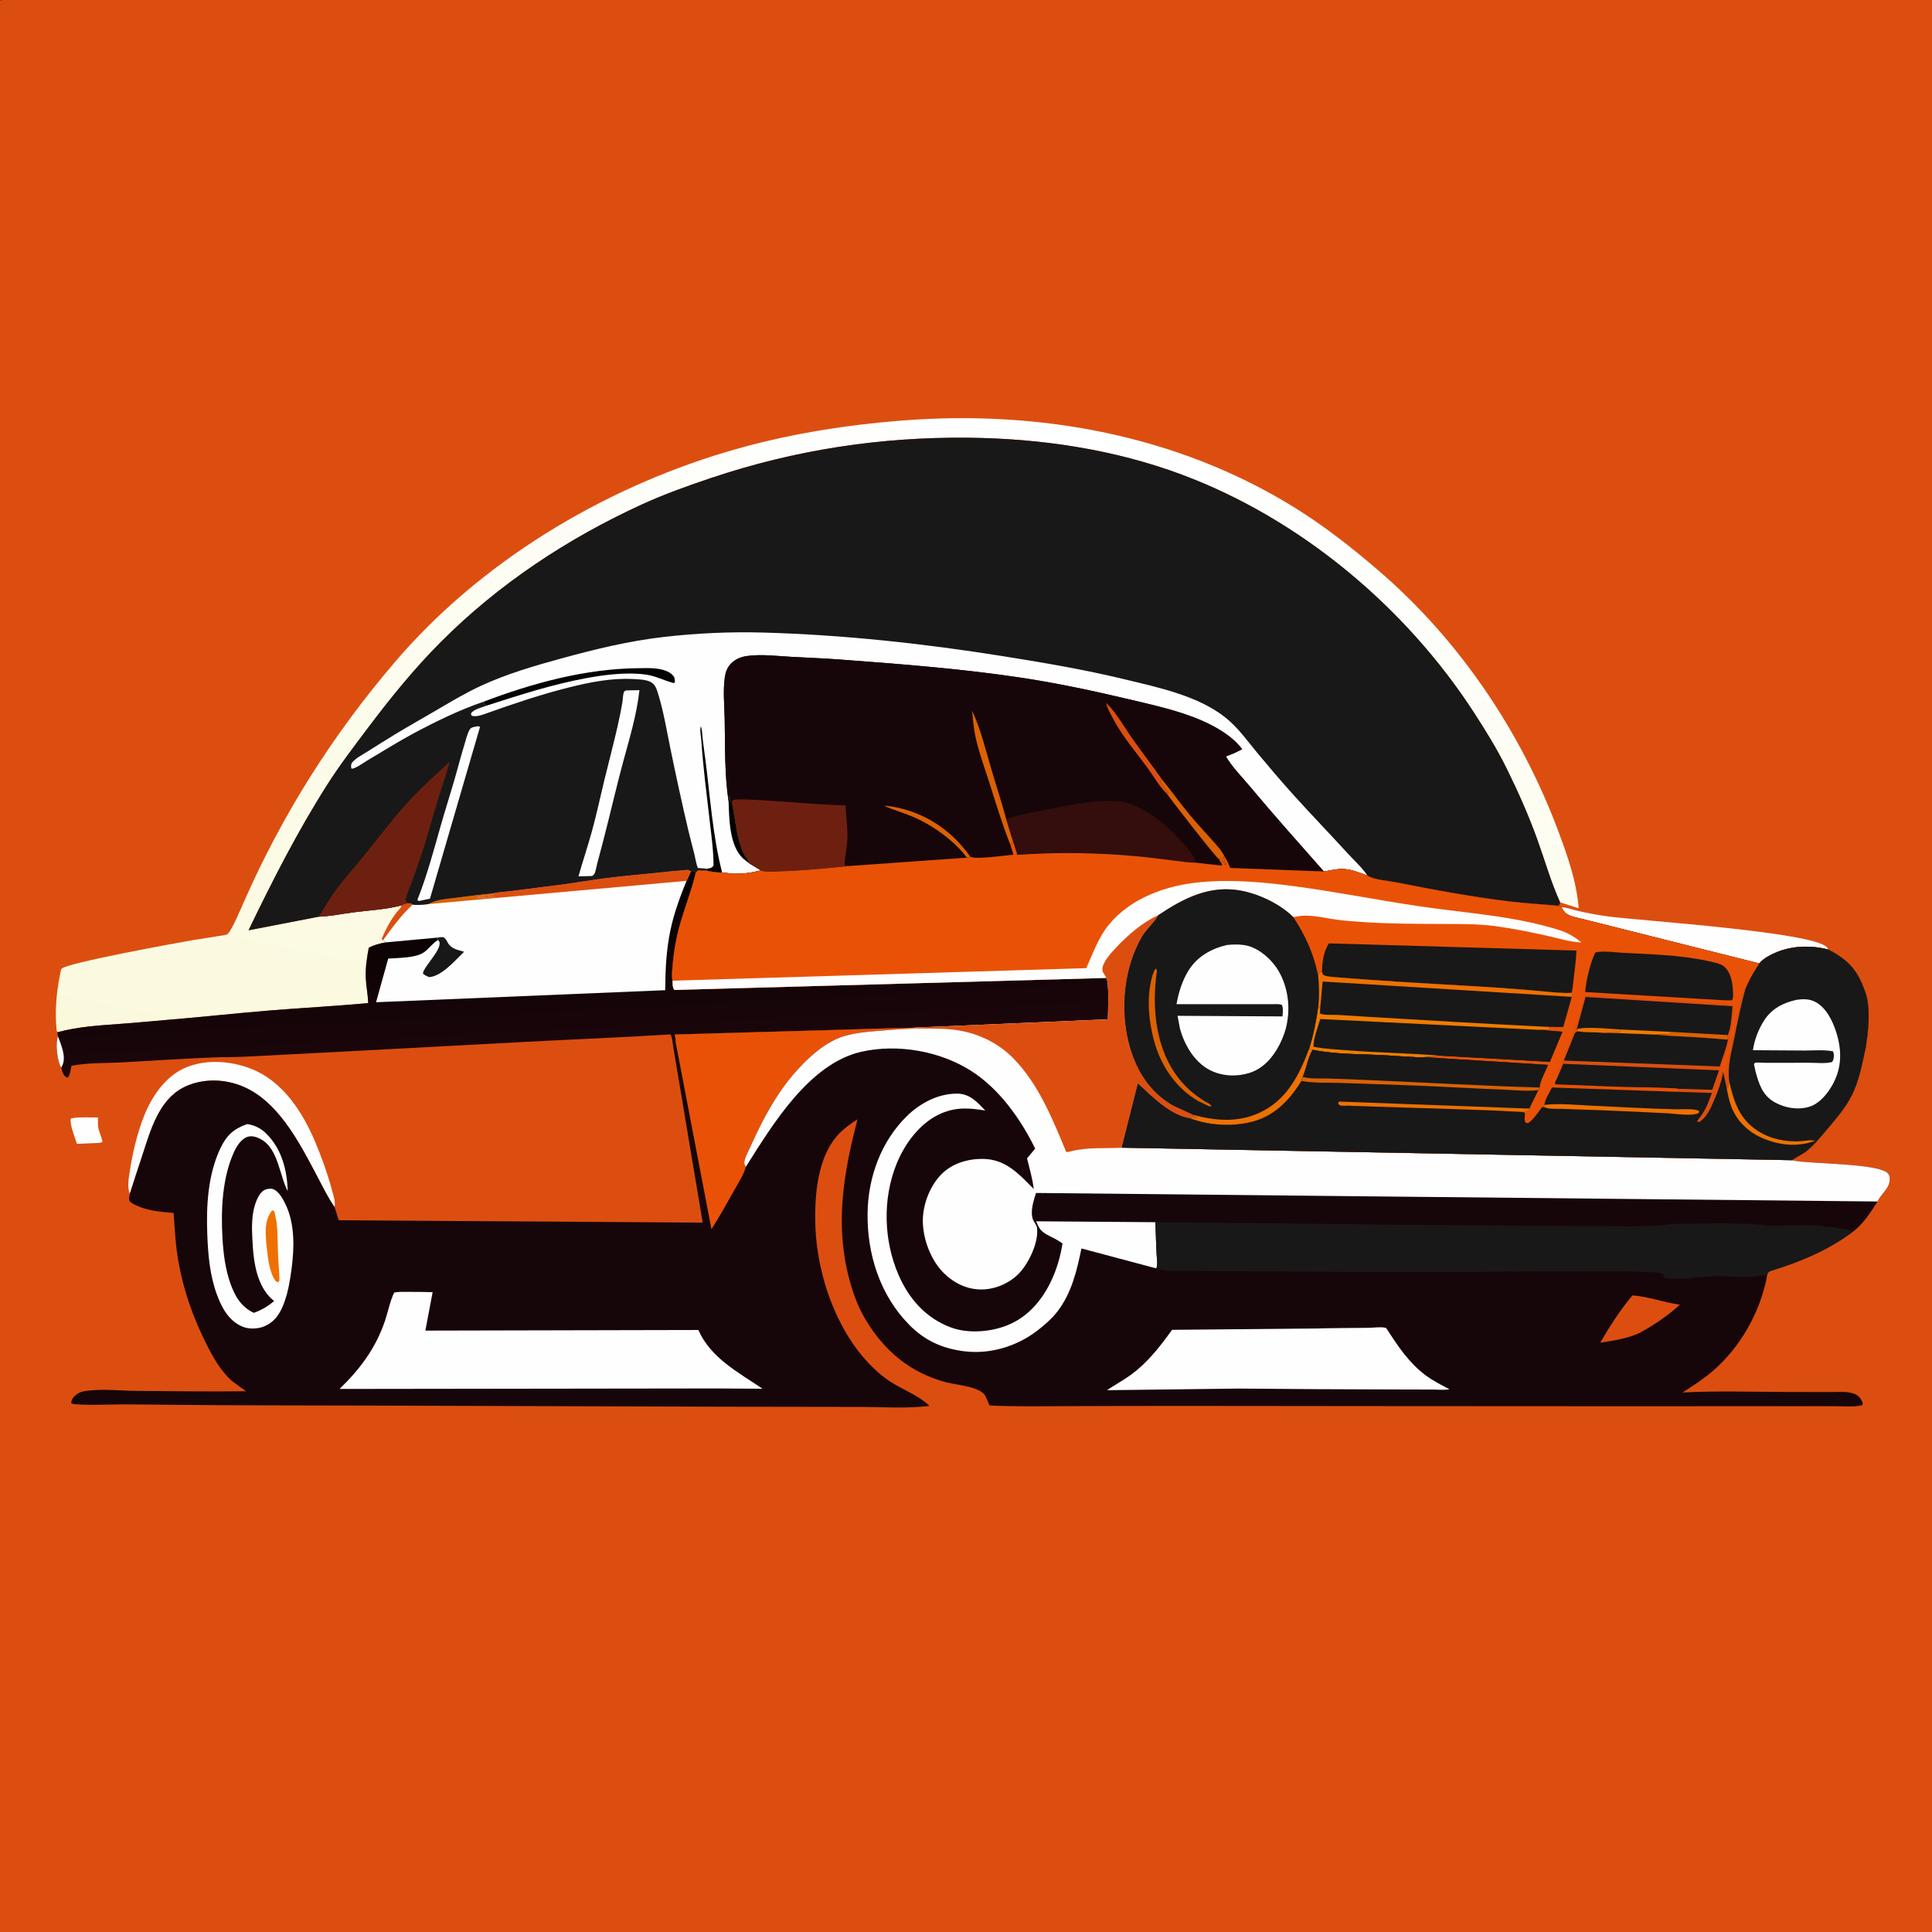
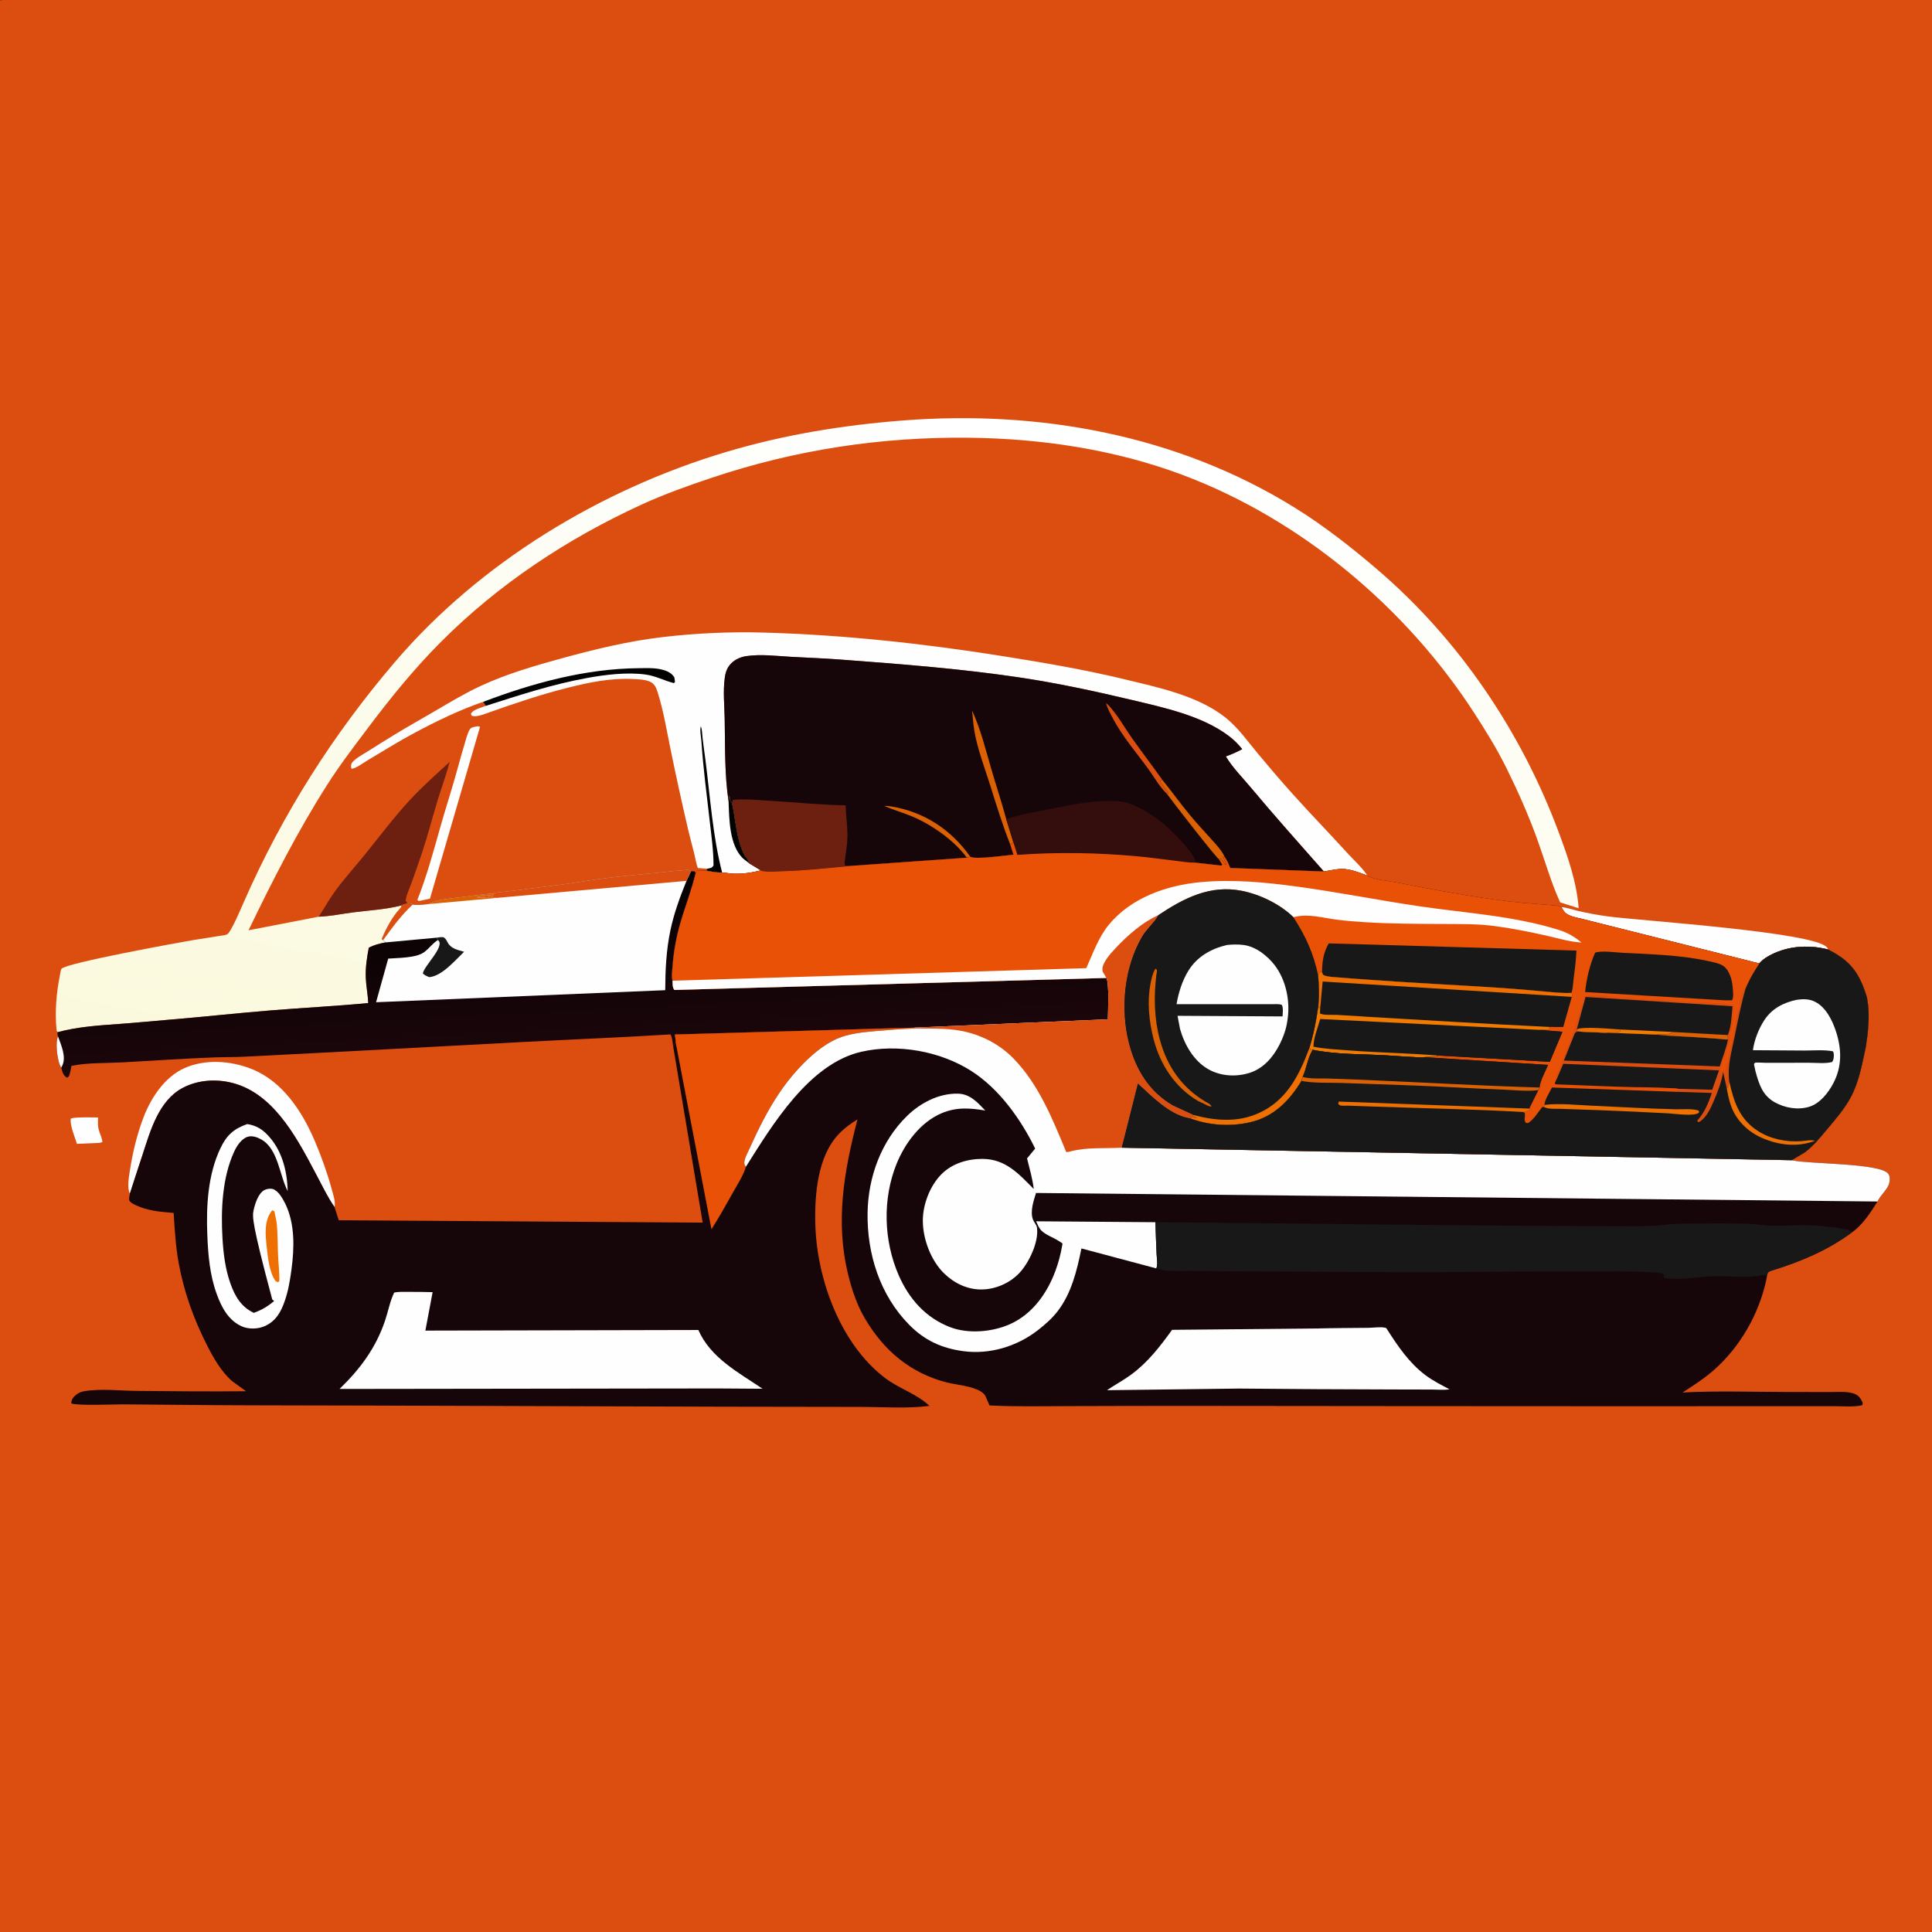
<svg xmlns="http://www.w3.org/2000/svg" width="512" height="512">
  <rect width="100%" height="100%" fill="#333333" stroke="none" />
  <path fill="#DC4E10" transform="scale(0.667 0.667)" d="M0 0.188C1.702 -0.186 3.617 -0.01 5.355 -0.009C8.45 -0.008 11.544 -0.008 14.639 -0.009C26.605 -0.01 38.572 -0.01 50.538 -0.01C98.291 -0.01 146.045 -0.01 193.799 -0.01C385.199 -0.013 576.6 -0.008 768 0L768 767.812C766.298 768.186 764.383 768.01 762.645 768.009C759.55 768.008 756.456 768.008 753.361 768.009C741.395 768.01 729.428 768.01 717.462 768.01C669.708 768.01 621.955 768.01 574.201 768.01C382.801 768.013 191.4 768.008 -0 768L0 0.188Z" />
  <path fill="#FEFEFE" transform="scale(0.667 0.667)" d="M29.101 444.188C32.28 443.791 35.723 444.015 38.936 443.986C38.92 445.504 38.809 447.19 39.172 448.67C39.589 450.366 40.553 452.025 40.688 453.764L39.562 454.08L30.574 454.463C29.804 451.982 27.655 446.947 28.143 444.41L29.101 444.188Z" />
  <path fill="#FEFEFE" transform="scale(0.667 0.667)" d="M620.327 360.438C622.598 360.58 624.767 361.411 626.974 361.925C630.969 362.856 635.122 363.62 639.188 364.15C652.166 365.842 720.438 370.3 725.817 376.341C726.202 376.774 726.181 376.803 726.38 377.256C718.325 375.184 709.462 375.832 702.213 380.144C701.021 380.853 699.891 381.712 699.02 382.793L635.596 366.858C633.306 366.337 631.054 365.67 628.769 365.129C626.79 364.66 623.954 364.173 622.286 362.983C621.461 362.394 620.862 361.283 620.327 360.438Z" />
  <path fill="#FEFEFE" transform="scale(0.667 0.667)" d="M51.581 474.292C50.459 471.79 51.176 467.943 51.578 465.287C52.682 458.008 54.464 450.552 57.128 443.673C60.108 435.981 65.538 427.842 73.296 424.38C81.555 420.695 91.655 421.435 99.909 424.7C112.31 429.606 120.1 441.648 125.142 453.496C127.813 459.773 130.077 466.149 131.865 472.732C132.428 474.806 133.364 477.445 132.921 479.582C130.319 475.908 128.269 471.609 126.158 467.629C118.85 453.854 109.917 435.788 93.918 430.723C86.987 428.528 79.023 428.806 72.545 432.26C63.039 437.33 59.747 449.265 56.651 458.756C54.96 463.936 53.22 469.094 51.581 474.292Z" />
  <defs>
    <linearGradient id="gradient_0" gradientUnits="userSpaceOnUse" x1="23.062" y1="408.938" x2="80.847" y2="104.458">
      <stop offset="0" stop-color="#FBF9DC" />
      <stop offset="1" stop-color="#FEFFFF" />
    </linearGradient>
  </defs>
  <path fill="url(#gradient_0)" transform="scale(0.667 0.667)" d="M22.814 410.119C22.511 409.439 22.522 409.628 22.46 409.002C21.792 402.211 22.378 394.582 23.726 387.917C23.828 387.415 24.144 385.247 24.421 384.923C26.457 382.543 70.921 374.515 76.774 373.509C80.146 372.928 83.546 372.498 86.913 371.893C87.778 371.737 89.463 371.623 90.22 371.25C91.773 370.484 95.968 360.451 96.947 358.229C112.303 323.353 132.198 291.956 156.929 263.003C190.703 223.462 238.726 194.478 288.349 179.63C311.327 172.755 334.762 168.934 358.629 167.073C412.848 162.845 467.859 172.806 514.446 201.723C526.177 209.004 536.983 217.497 547.454 226.471C579.777 254.175 604.443 290.771 619.279 330.614C622.907 340.358 626.436 350.434 627.236 360.854L619.868 358.53C616.248 350.56 613.819 341.95 610.861 333.715C607.406 324.092 603.157 314.517 598.633 305.35C594.841 297.666 590.267 290.266 585.608 283.082C558.407 241.14 516.554 206.126 469.547 188.573C442.676 178.539 413.518 174.224 384.925 173.918C349.87 173.542 315.839 178.727 282.574 189.897C273.265 193.022 263.937 196.341 255.004 200.437C225.471 213.977 198.151 232.016 175.16 255.064C164.632 265.618 155.223 277.206 146.27 289.107C140.692 296.524 135.02 303.922 130.032 311.754C118.252 330.25 108.263 349.886 98.746 369.615L126.614 364.224C131.338 364.045 135.777 363.075 140.433 362.479C146.62 361.688 153.294 361.348 159.316 359.78L159.475 360.432L159.135 360.786C155.932 364.206 153.466 368.803 151.688 373.113L152.252 373.501C152.592 373.88 152.846 374.129 153.267 374.429C150.956 374.823 148.583 375.435 146.515 376.565C145.78 380.553 145.155 384.489 145.332 388.565C145.476 391.904 146.18 395.199 146.308 398.529C133.391 399.754 120.466 400.4 107.542 401.451C94.017 402.551 80.513 404.052 66.99 405.166C60.539 405.698 54.096 406.348 47.639 406.811C39.366 407.404 30.851 407.939 22.814 410.119Z" />
  <defs>
    <linearGradient id="gradient_1" gradientUnits="userSpaceOnUse" x1="274.688" y1="348.188" x2="278.079" y2="413.985">
      <stop offset="0" stop-color="#060100" />
      <stop offset="1" stop-color="#1B060B" />
    </linearGradient>
  </defs>
  <path fill="url(#gradient_1)" transform="scale(0.667 0.667)" d="M195.492 354.987C198.037 354.362 200.869 354.271 203.479 353.933C209.63 353.138 215.783 352.377 221.935 351.595C228.374 350.776 234.767 349.613 241.211 348.806C248.539 347.887 255.907 347.316 263.25 346.52C265.99 346.223 268.709 345.917 271.462 345.755C271.931 345.728 273.131 345.515 273.557 345.642C273.904 345.745 274.189 345.997 274.505 346.175L275.954 346.218L276.396 346.843L276.311 347.212C274.721 353.879 272.144 360.385 270.248 366.982C268.648 372.548 267.635 378.316 267.205 384.087C267.083 385.72 266.734 388.069 267.213 389.648C267.291 390.972 267.112 392.27 267.938 393.334L439.576 388.554C440.785 390.549 440.215 402.054 440.187 404.987L363.375 408.29L268.085 411.024C268.264 412.057 268.501 413.087 268.451 414.14L267.475 415.842C267.233 414.475 267.141 412.084 266.354 410.992C247.21 412.189 228.038 412.937 208.884 413.948C171.568 415.918 134.25 417.976 96.928 419.857C92.994 420.055 89.058 419.977 85.125 420.122C73.017 420.57 60.856 421.443 48.75 422.098C42.199 422.452 34.753 422.175 28.379 423.48C28.138 424.951 27.896 426.292 27.362 427.688L26.625 428.194C25.326 427.431 24.818 426.221 24.484 424.797L24.354 424.194C24.091 423.742 23.832 423.307 23.654 422.812C22.748 420.298 21.933 414.244 23.051 411.786C22.846 411.243 22.858 410.694 22.814 410.119C30.851 407.939 39.366 407.404 47.639 406.811C54.096 406.348 60.539 405.698 66.99 405.166C80.513 404.052 94.017 402.551 107.542 401.451C120.466 400.4 133.391 399.754 146.308 398.529C146.18 395.199 145.476 391.904 145.332 388.565C145.155 384.489 145.78 380.553 146.515 376.565C148.583 375.435 150.956 374.823 153.267 374.429C152.846 374.129 152.592 373.88 152.252 373.501L151.688 373.113C153.466 368.803 155.932 364.206 159.135 360.786L159.475 360.432L159.316 359.78C159.579 359.453 161.451 359.002 161.952 358.832C162.871 358.919 163.254 358.799 163.997 359.385C165.927 359.751 168.039 359.389 169.988 359.234L170.996 358.812C173.695 357.386 177.505 357.148 180.533 356.762C185.511 356.129 190.497 355.456 195.492 354.987Z" />
  <path fill="#FEFEFE" transform="scale(0.667 0.667)" d="M23.051 411.786C24.282 415.205 26.392 419.833 24.777 423.321L24.354 424.194C24.091 423.742 23.832 423.307 23.654 422.812C22.748 420.298 21.933 414.244 23.051 411.786Z" />
  <path fill="#FEFEFE" transform="scale(0.667 0.667)" d="M195.492 354.987C198.037 354.362 200.869 354.271 203.479 353.933C209.63 353.138 215.783 352.377 221.935 351.595C228.374 350.776 234.767 349.613 241.211 348.806C248.539 347.887 255.907 347.316 263.25 346.52C265.99 346.223 268.709 345.917 271.462 345.755C271.931 345.728 273.131 345.515 273.557 345.642C273.904 345.745 274.189 345.997 274.505 346.175L272.764 349.978C270.176 356.367 267.807 362.772 266.38 369.535C264.698 377.511 264.351 385.306 264.302 393.419L149.416 398.205L154.242 380.871C158.21 380.544 165.34 380.68 168.562 378.283C170.498 376.843 171.854 374.805 173.957 373.512L173.458 372.56L153.267 374.429C152.846 374.129 152.592 373.88 152.252 373.501L151.688 373.113C153.466 368.803 155.932 364.206 159.135 360.786L159.475 360.432L159.316 359.78C159.579 359.453 161.451 359.002 161.952 358.832C162.871 358.919 163.254 358.799 163.997 359.385C165.927 359.751 168.039 359.389 169.988 359.234L170.996 358.812C173.695 357.386 177.505 357.148 180.533 356.762C185.511 356.129 190.497 355.456 195.492 354.987Z" />
  <path fill="#DC4E10" transform="scale(0.667 0.667)" d="M161.952 358.832C162.871 358.919 163.254 358.799 163.997 359.385C159.598 363.383 155.721 368.683 152.252 373.501L151.688 373.113C153.466 368.803 155.932 364.206 159.135 360.786L159.475 360.432L159.316 359.78C159.579 359.453 161.451 359.002 161.952 358.832Z" />
  <path fill="#DC6104" transform="scale(0.667 0.667)" d="M169.988 359.234L170.996 358.812C173.695 357.386 177.505 357.148 180.533 356.762C185.511 356.129 190.497 355.456 195.492 354.987L196.276 355.328C195.355 355.952 196.183 355.559 195 355.592C193.669 355.629 192.745 356.155 191.25 355.967L190.781 356.248L190.125 356.342L189.469 356.531C190.686 356.532 193.788 356.895 194.625 356.066L197.083 356.788L169.988 359.234Z" />
  <path fill="#181818" transform="scale(0.667 0.667)" d="M173.458 372.56C174.194 372.491 175.846 372.096 176.434 372.511C177.179 373.037 177.526 373.884 177.977 374.651C179.366 377.012 181.929 377.425 184.395 378.155C180.908 381.484 175.665 387.762 170.625 388.234C169.529 387.858 168.91 387.565 168.031 386.812C168.137 384.124 176.761 376.201 174.202 373.674L173.957 373.512L173.458 372.56Z" />
  <path fill="#DC4E10" transform="scale(0.667 0.667)" d="M195.492 354.987C198.037 354.362 200.869 354.271 203.479 353.933C209.63 353.138 215.783 352.377 221.935 351.595C228.374 350.776 234.767 349.613 241.211 348.806C248.539 347.887 255.907 347.316 263.25 346.52C265.99 346.223 268.709 345.917 271.462 345.755C271.931 345.728 273.131 345.515 273.557 345.642C273.904 345.745 274.189 345.997 274.505 346.175L272.764 349.978L197.083 356.788L194.625 356.066C193.788 356.895 190.686 356.532 189.469 356.531L190.125 356.342L190.781 356.248L191.25 355.967C192.745 356.155 193.669 355.629 195 355.592C196.183 355.559 195.355 355.952 196.276 355.328L195.492 354.987Z" />
-   <path fill="#181818" transform="scale(0.667 0.667)" d="M126.614 364.224L98.746 369.615C108.263 349.886 118.252 330.25 130.032 311.754C135.02 303.922 140.692 296.524 146.27 289.107C155.223 277.206 164.632 265.618 175.16 255.064C198.151 232.016 225.471 213.977 255.004 200.437C263.937 196.341 273.265 193.022 282.574 189.897C315.839 178.727 349.87 173.542 384.925 173.918C413.518 174.224 442.676 178.539 469.547 188.573C516.554 206.126 558.407 241.14 585.608 283.082C590.267 290.266 594.841 297.666 598.633 305.35C603.157 314.517 607.406 324.092 610.861 333.715C613.819 341.95 616.248 350.56 619.868 358.53L619.498 359.587L618.833 359.873C612.387 359.219 605.956 358.924 599.508 358.13C584.397 356.269 569.358 353.483 554.429 350.518C551.115 349.861 546.112 349.625 543.317 347.908C540.208 346.721 536.515 345.217 533.147 345.25C530.827 345.273 528.302 345.89 526 346.257L488.805 344.86C488.223 343.416 487.62 342.097 486.793 340.776L486.568 340.424L485.835 340.509C486.341 341.028 486.252 340.845 486.377 341.531L487.316 343.5L486.748 343.502C486.209 342.596 485.709 341.83 484.969 341.064L484.283 341.349L485.632 343.5L485.25 343.92L474.956 342.755C472.473 342.795 469.819 342.329 467.344 342.041C462.175 341.44 457.041 340.695 451.855 340.22C435.95 338.763 420.142 338.503 404.212 339.655L402.628 334.662L401.471 335.733L402.674 339.579C399.78 339.867 387.578 341.597 385.521 340.414C385.073 340.527 384.591 340.613 384.162 340.783L338.021 344.036C328.901 344.908 319.817 345.906 310.65 346.158C308.067 346.229 305.031 346.549 302.507 346.009L302.313 345.817C298.76 346.723 295.196 347.264 291.519 347.139C289.97 347.086 288.453 346.743 286.916 346.673C284.833 346.743 282.652 346.325 280.617 345.922L277.312 345.801C276.973 346.144 276.682 346.451 276.396 346.843L275.954 346.218L274.505 346.175C274.189 345.997 273.904 345.745 273.557 345.642C273.131 345.515 271.931 345.728 271.462 345.755C268.709 345.917 265.99 346.223 263.25 346.52C255.907 347.316 248.539 347.887 241.211 348.806C234.767 349.613 228.374 350.776 221.935 351.595C215.783 352.377 209.63 353.138 203.479 353.933C200.869 354.271 198.037 354.362 195.492 354.987C190.497 355.456 185.511 356.129 180.533 356.762C177.505 357.148 173.695 357.386 170.996 358.812L169.988 359.234C168.039 359.389 165.927 359.751 163.997 359.385C163.254 358.799 162.871 358.919 161.952 358.832C161.451 359.002 159.579 359.453 159.316 359.78C153.294 361.348 146.62 361.688 140.433 362.479C135.777 363.075 131.338 364.045 126.614 364.224Z" />
  <path fill="#FEFEFE" transform="scale(0.667 0.667)" d="M189.739 288.562C190.101 288.541 190.387 288.668 190.73 288.773L170.835 357.046L166.706 357.938C166.106 357.978 166.418 358.046 165.824 357.562C169.661 347.876 172.257 338.088 175.098 328.099C176.908 321.736 178.936 315.437 180.766 309.079C182.039 304.654 183.188 300.189 184.537 295.786C185.103 293.938 185.64 291.494 186.633 289.841C187.25 288.814 188.634 288.826 189.739 288.562Z" />
-   <path fill="#FEFEFE" transform="scale(0.667 0.667)" d="M248.682 274.312L254.052 274.211C252.973 284.168 249.977 293.837 247.377 303.482C245.307 311.157 243.496 318.914 241.561 326.624C240.177 332.139 238.782 337.653 237.271 343.134C236.968 344.232 236.687 346.3 236.132 347.237C235.937 347.567 235.586 347.776 235.312 348.045L229.833 348.199C231.544 342.14 233.562 336.171 235.23 330.101C237.072 323.4 238.506 316.592 240.144 309.84C241.888 302.653 243.817 295.514 245.44 288.296C246.119 285.276 246.747 282.239 247.268 279.188C247.456 278.091 247.488 275.827 247.929 274.887C248.063 274.601 248.431 274.504 248.682 274.312Z" />
  <path fill="#6E2010" transform="scale(0.667 0.667)" d="M126.614 364.224C128.694 361.111 130.454 357.858 132.627 354.787C136.282 349.621 140.632 344.888 144.616 339.971C150.635 332.542 156.404 324.82 162.899 317.798C167.859 312.435 173.309 307.645 178.675 302.705C177.295 307.955 175.386 313.019 173.815 318.212C171.725 325.12 169.91 332.156 167.63 339C166.316 342.947 164.896 346.895 163.494 350.812C162.671 353.115 161.437 355.511 161.165 357.938L161.952 358.832C161.451 359.002 159.579 359.453 159.316 359.78C153.294 361.348 146.62 361.688 140.433 362.479C135.777 363.075 131.338 364.045 126.614 364.224Z" />
  <path fill="#FEFEFE" transform="scale(0.667 0.667)" d="M191.976 278.853C182.585 282.07 173.365 286.557 164.61 291.225C158.222 294.63 152.112 298.5 145.887 302.186C144.386 303.075 141.299 305.397 139.688 305.43C139.339 304.529 139.473 304.103 139.725 303.188C141.268 301.24 143.661 300.074 145.74 298.763C149.496 296.394 153.253 294.025 157.048 291.719C162.292 288.532 167.651 285.539 172.947 282.44C178.95 278.928 184.752 275.421 191.086 272.487C201.389 267.716 212.404 264.525 223.327 261.529C236.623 257.883 249.825 254.69 263.543 253.095C276.718 251.562 290.14 250.959 303.397 251.33C335.164 252.219 367.068 255.706 398.438 260.701C414.606 263.276 430.747 266.009 446.668 269.862C460.018 273.093 475.941 276.38 486.86 285.068C491.943 289.113 495.629 294.427 499.747 299.379C504.234 304.776 508.833 310.159 513.518 315.381C520.651 323.331 528.104 330.992 535.295 338.891C537.992 341.854 541.091 344.566 543.317 347.908C540.208 346.721 536.515 345.217 533.147 345.25C530.827 345.273 528.302 345.89 526 346.257C516.19 335.128 506.299 324.059 496.78 312.677C493.66 308.947 489.479 304.699 487.065 300.528C489.345 299.733 491.416 298.78 493.555 297.66C491.989 295.661 490.259 293.956 488.236 292.424C477.575 284.342 462.18 281.075 449.393 278.037C434.802 274.571 420.019 271.401 405.179 269.185C381.382 265.632 357.354 263.801 333.375 262.014C327.039 261.542 320.718 261.327 314.378 260.97C308.59 260.644 302.38 259.839 296.625 260.672C293.88 261.07 291.237 262.339 289.608 264.655C288.639 266.03 288.228 267.483 287.992 269.127C287.215 274.536 287.818 280.126 287.928 285.562C288.15 296.604 287.831 307.451 289.475 318.42L289.74 315.938C289.995 316.71 290.071 317.378 290.123 318.188L290.843 319.021C291.973 324.102 292.341 329.387 293.758 334.406C294.24 336.114 294.985 338.391 295.89 339.938C296.515 341.005 297.508 341.661 297.589 342.948L302.313 345.817C298.76 346.723 295.196 347.264 291.519 347.139C289.97 347.086 288.453 346.743 286.916 346.673C284.833 346.743 282.652 346.325 280.617 345.922L280.948 345.162L277.251 344.862C276.585 343.09 276.33 341.209 275.883 339.375C275.126 336.264 274.253 333.186 273.52 330.067C271.004 319.358 268.67 308.642 266.454 297.865C264.882 290.223 263.62 282.334 261.251 274.9C260.688 273.133 259.989 271.601 258.188 270.808C256.244 269.954 253.594 269.895 251.479 269.785C242.893 269.338 234.209 271.077 225.914 273.162C214.957 275.915 204.368 279.487 193.738 283.272C191.984 283.896 188.998 285.104 187.312 284.294L187.124 283.5C188.115 281.839 191.27 281.15 193.105 280.435C192.545 279.906 192.335 279.522 191.976 278.853Z" />
  <path fill="#020201" transform="scale(0.667 0.667)" d="M289.475 318.42L289.74 315.938C289.995 316.71 290.071 317.378 290.123 318.188L290.843 319.021C291.973 324.102 292.341 329.387 293.758 334.406C294.24 336.114 294.985 338.391 295.89 339.938C296.515 341.005 297.508 341.661 297.589 342.948L295.249 341.122C289.747 335.919 289.74 325.439 289.475 318.42Z" />
  <path fill="#020201" transform="scale(0.667 0.667)" d="M280.948 345.162C282.25 344.868 282.736 345.014 283.499 343.875C283.493 337.929 282.639 331.958 281.966 326.057C280.769 315.57 279.369 305.018 278.678 294.487C278.582 293.015 277.941 289.901 278.476 288.562C279.01 290.101 278.943 291.477 279.122 293.072C279.442 295.924 279.87 298.771 280.24 301.618C282.187 316.578 283.133 332.053 286.916 346.673C284.833 346.743 282.652 346.325 280.617 345.922L280.948 345.162Z" />
  <path fill="#020201" transform="scale(0.667 0.667)" d="M191.976 278.853C211.551 271.413 232.611 265.67 253.663 265.486C257.432 265.453 261.384 265.184 264.938 266.675C266.281 267.239 267.105 267.905 267.922 269.093L268.203 270.938L267.75 271.421C263.885 270.423 260.546 268.558 256.508 268.006C249.134 266.997 240.486 268.053 233.211 269.383C219.437 271.901 206.393 276.157 193.105 280.435C192.545 279.906 192.335 279.522 191.976 278.853Z" />
  <path fill="#170609" transform="scale(0.667 0.667)" d="M289.475 318.42C287.831 307.451 288.15 296.604 287.928 285.562C287.818 280.126 287.215 274.536 287.992 269.127C288.228 267.483 288.639 266.03 289.608 264.655C291.237 262.339 293.88 261.07 296.625 260.672C302.38 259.839 308.59 260.644 314.378 260.97C320.718 261.327 327.039 261.542 333.375 262.014C357.354 263.801 381.382 265.632 405.179 269.185C420.019 271.401 434.802 274.571 449.393 278.037C462.18 281.075 477.575 284.342 488.236 292.424C490.259 293.956 491.989 295.661 493.555 297.66C491.416 298.78 489.345 299.733 487.065 300.528C489.479 304.699 493.66 308.947 496.78 312.677C506.299 324.059 516.19 335.128 526 346.257L488.805 344.86C488.223 343.416 487.62 342.097 486.793 340.776L486.568 340.424L485.835 340.509C486.341 341.028 486.252 340.845 486.377 341.531L487.316 343.5L486.748 343.502C486.209 342.596 485.709 341.83 484.969 341.064L484.283 341.349L485.632 343.5L485.25 343.92L474.956 342.755C472.473 342.795 469.819 342.329 467.344 342.041C462.175 341.44 457.041 340.695 451.855 340.22C435.95 338.763 420.142 338.503 404.212 339.655L402.628 334.662L401.471 335.733L402.674 339.579C399.78 339.867 387.578 341.597 385.521 340.414C385.073 340.527 384.591 340.613 384.162 340.783L338.021 344.036C328.901 344.908 319.817 345.906 310.65 346.158C308.067 346.229 305.031 346.549 302.507 346.009L302.313 345.817L297.589 342.948C297.508 341.661 296.515 341.005 295.89 339.938C294.985 338.391 294.24 336.114 293.758 334.406C292.341 329.387 291.973 324.102 290.843 319.021L290.123 318.188C290.071 317.378 289.995 316.71 289.74 315.938L289.475 318.42Z" />
  <path fill="#DC6104" transform="scale(0.667 0.667)" d="M384.162 340.783C379.225 333.983 370.145 327.618 362.427 324.386C358.75 322.846 354.934 321.797 351.271 320.192C352.272 320.18 353.24 320.261 354.227 320.427C367.256 322.626 377.933 329.642 385.521 340.414C385.073 340.527 384.591 340.613 384.162 340.783Z" />
  <path fill="#DC4E10" transform="scale(0.667 0.667)" d="M463.627 315.396C460.931 312.927 458.53 308.676 456.356 305.68C451.584 299.105 445.963 292.633 442.18 285.45C441.191 283.573 439.906 281.35 439.471 279.285C443.457 283.001 446.56 288.761 449.753 293.267C453.699 298.835 457.851 304.255 461.788 309.824L460.899 310.325C461.861 312.026 463.149 313.503 464.233 315.129L463.627 315.396Z" />
  <path fill="#DC6104" transform="scale(0.667 0.667)" d="M463.627 315.396L464.233 315.129C463.149 313.503 461.861 312.026 460.899 310.325L461.788 309.824C465.48 314.363 468.889 319.13 472.61 323.643C475.458 327.098 478.547 330.378 481.532 333.716C483.326 335.721 485.459 337.95 486.568 340.424L485.835 340.509C486.341 341.028 486.252 340.845 486.377 341.531L487.316 343.5L486.748 343.502C486.209 342.596 485.709 341.83 484.969 341.064L484.283 341.349C483.208 340.842 465.153 317.6 463.627 315.396Z" />
  <path fill="#DC6104" transform="scale(0.667 0.667)" d="M401.471 335.733C398.362 327.932 395.96 320.062 393.442 312.067C391.462 305.783 389.081 299.48 387.641 293.048C386.856 289.541 386.568 285.889 386.215 282.316C389.605 289.61 391.579 297.716 393.821 305.415C395.769 312.107 397.965 318.698 399.785 325.431L402.628 334.662L401.471 335.733Z" />
  <path fill="#6E2010" transform="scale(0.667 0.667)" d="M290.843 319.021L291.188 317.798C295.793 317.366 300.779 317.856 305.406 318.124C315.574 318.713 325.762 319.812 335.948 319.973C336.088 324.14 336.776 328.44 336.696 332.585C336.648 335.105 336.226 337.685 335.907 340.184C335.744 341.46 335.338 342.779 335.812 343.994C336.521 343.992 337.329 343.907 338.021 344.036C328.901 344.908 319.817 345.906 310.65 346.158C308.067 346.229 305.031 346.549 302.507 346.009L302.313 345.817L297.589 342.948C297.508 341.661 296.515 341.005 295.89 339.938C294.985 338.391 294.24 336.114 293.758 334.406C292.341 329.387 291.973 324.102 290.843 319.021Z" />
  <path fill="#330E0C" transform="scale(0.667 0.667)" d="M399.785 325.431C405.049 323.656 410.836 322.673 416.296 321.616C425.365 319.859 435.883 317.481 445.074 318.438C447.68 318.71 450.304 319.802 452.638 320.965C459.462 324.366 465.562 329.725 470.485 335.493C471.992 337.258 473.822 339.274 474.724 341.438C474.909 341.882 474.928 342.283 474.956 342.755C472.473 342.795 469.819 342.329 467.344 342.041C462.175 341.44 457.041 340.695 451.855 340.22C435.95 338.763 420.142 338.503 404.212 339.655L402.628 334.662L399.785 325.431Z" />
  <path fill="#170609" transform="scale(0.667 0.667)" d="M402.628 334.662L404.212 339.655C420.142 338.503 435.95 338.763 451.855 340.22C457.041 340.695 462.175 341.44 467.344 342.041C469.819 342.329 472.473 342.795 474.956 342.755L485.25 343.92L485.632 343.5L484.283 341.349L484.969 341.064C485.709 341.83 486.209 342.596 486.748 343.502L487.316 343.5L486.377 341.531C486.252 340.845 486.341 341.028 485.835 340.509L486.568 340.424L486.793 340.776C487.62 342.097 488.223 343.416 488.805 344.86L526 346.257C528.302 345.89 530.827 345.273 533.147 345.25C536.515 345.217 540.208 346.721 543.317 347.908C546.112 349.625 551.115 349.861 554.429 350.518C569.358 353.483 584.397 356.269 599.508 358.13C605.956 358.924 612.387 359.219 618.833 359.873C619.346 360.032 619.859 360.168 620.327 360.438C620.862 361.283 621.461 362.394 622.286 362.983C623.954 364.173 626.79 364.66 628.769 365.129C631.054 365.67 633.306 366.337 635.596 366.858L699.02 382.793C699.891 381.712 701.021 380.853 702.213 380.144C709.462 375.832 718.325 375.184 726.38 377.256C735.023 381.672 738.539 386.161 741.517 395.441C741.861 396.513 741.978 397.517 742.133 398.625C742.59 401.906 742.509 405.45 742.217 408.752C742.104 410.028 742.032 411.297 741.795 412.558C741.546 413.876 741.527 415.109 741.237 416.438C739.796 423.045 738.646 429.628 735.477 435.719C733.015 440.451 729.275 444.735 725.849 448.804C723.274 451.862 720.391 455.397 717.189 457.801L711.907 460.967L712.437 461.086C718.831 462.478 747.027 462.128 750.198 466.312C750.987 467.354 750.907 468.641 750.661 469.875C750.135 472.513 747.083 474.843 745.971 477.375C743.41 481.478 739.942 486.82 735.902 489.573C726.117 496.806 715.568 501.215 704.032 504.793C703.1 505.082 702.463 505.25 702.175 506.297L701.81 508.415C698.853 522.039 691.531 534.965 681.097 544.219C677.172 547.701 672.914 550.422 668.525 553.261C682.142 552.536 695.985 553.026 709.622 553.046C715.503 553.055 721.385 553.05 727.266 553.078C730.264 553.092 734.177 552.685 736.966 553.837C738.289 554.384 739.292 555.565 739.844 556.856C740.175 557.628 740.202 557.459 739.875 558.319C736.567 559.108 732.695 558.71 729.279 558.712C722.94 558.716 716.602 558.707 710.264 558.703C686.535 558.686 662.806 558.732 639.078 558.72C584.107 558.694 529.137 558.672 474.166 558.599C457.722 558.577 441.277 558.636 424.833 558.679C414.295 558.706 403.676 558.941 393.15 558.409L391.493 554.625C389.443 550.897 380.256 550.322 376.25 549.293C361.706 545.558 351.161 536.647 343.615 523.81C340.442 518.413 338.456 512.424 336.97 506.372C331.809 485.345 335.35 465.291 340.687 444.768C338.022 446.368 335.452 448.285 333.301 450.533C324.713 459.508 323.606 475.049 323.953 486.762C324.592 508.283 333.986 534.137 351.678 547.523C357.27 551.755 364.181 553.727 369.309 558.585C360.331 559.741 350.459 558.994 341.381 558.99C323.354 558.983 305.328 558.95 287.302 558.907C225.16 558.759 163.02 558.455 100.877 558.36C83.534 558.334 66.199 558.087 48.857 557.976C45.787 557.956 30.432 558.593 28.312 557.578C28.312 556.441 28.746 555.588 29.557 554.778C30.623 553.712 31.796 553.05 33.282 552.787C39.952 551.611 47.633 552.571 54.417 552.629C68.854 552.753 83.315 552.922 97.751 552.758L92.24 548.757C87.864 544.964 84.737 539.398 82.152 534.302C76.927 524.002 73.106 513.317 71.011 501.938C69.796 495.339 69.424 488.6 68.987 481.917L67.458 481.79C62.975 481.41 58.507 480.922 54.372 479.028C53.421 478.593 52.178 478.097 51.552 477.239C51.036 476.532 51.475 475.156 51.581 474.292C53.22 469.094 54.96 463.936 56.651 458.756C59.747 449.265 63.039 437.33 72.545 432.26C79.023 428.806 86.987 428.528 93.918 430.723C109.917 435.788 118.85 453.854 126.158 467.629C128.269 471.609 130.319 475.908 132.921 479.582L134.606 484.833L279.186 485.761L267.475 415.842L268.451 414.14C268.501 413.087 268.264 412.057 268.085 411.024L363.375 408.29L440.187 404.987C440.215 402.054 440.785 390.549 439.576 388.554L267.938 393.334C267.112 392.27 267.291 390.972 267.213 389.648C266.734 388.069 267.083 385.72 267.205 384.087C267.635 378.316 268.648 372.548 270.248 366.982C272.144 360.385 274.721 353.879 276.311 347.212L276.396 346.843C276.682 346.451 276.973 346.144 277.312 345.801L280.617 345.922C282.652 346.325 284.833 346.743 286.916 346.673C288.453 346.743 289.97 347.086 291.519 347.139C295.196 347.264 298.76 346.723 302.313 345.817L302.507 346.009C305.031 346.549 308.067 346.229 310.65 346.158C319.817 345.906 328.901 344.908 338.021 344.036L384.162 340.783C384.591 340.613 385.073 340.527 385.521 340.414C387.578 341.597 399.78 339.867 402.674 339.579L401.471 335.733L402.628 334.662Z" />
-   <path fill="#DC4E10" transform="scale(0.667 0.667)" d="M648.617 514.688C654.832 515.102 661.209 517.518 667.457 518.38C662.418 522.894 657.135 526.536 651.171 529.708C646.292 531.916 641.062 532.627 635.81 533.469C639.404 527.219 643.936 520.153 648.617 514.688Z" />
-   <path fill="#FEFEFE" transform="scale(0.667 0.667)" d="M98.217 446.616C101.094 447.026 103.519 448.221 105.617 450.24C111.844 456.234 114.108 464.872 114.296 473.237C111.031 466.976 110.545 456.522 103.822 452.728C102.226 451.828 100.188 451.086 98.353 451.677C95.935 452.457 94.087 455.3 93.082 457.469C88.297 467.801 87.733 480.661 88.388 491.87C88.747 498.025 89.489 504.147 91.561 509.987C93.359 515.056 95.842 519.266 100.834 521.617C103.999 520.488 106.349 519.075 108.911 516.92L108.158 516.282C100.841 509.776 100.451 497.767 100.128 488.731C100.119 486.167 100.213 483.404 100.749 480.892C101.301 478.308 102.591 474.162 105.043 472.832C105.943 472.345 107.441 472.121 108.43 472.431C110.603 473.112 112.392 476.309 113.341 478.252C117.24 486.235 116.96 495.875 115.803 504.44C115.221 508.748 114.547 512.883 113.104 517.007C111.607 521.289 109.596 524.893 105.295 526.845C102.598 528.068 98.902 528.215 96.166 527.024C90.788 524.683 88.064 519.494 86.149 514.262C83.363 506.646 82.691 498.719 82.368 490.688C81.909 479.252 82.567 466.817 87.54 456.298C89.989 451.116 92.788 448.52 98.217 446.616Z" />
+   <path fill="#FEFEFE" transform="scale(0.667 0.667)" d="M98.217 446.616C101.094 447.026 103.519 448.221 105.617 450.24C111.844 456.234 114.108 464.872 114.296 473.237C111.031 466.976 110.545 456.522 103.822 452.728C102.226 451.828 100.188 451.086 98.353 451.677C95.935 452.457 94.087 455.3 93.082 457.469C88.297 467.801 87.733 480.661 88.388 491.87C88.747 498.025 89.489 504.147 91.561 509.987C93.359 515.056 95.842 519.266 100.834 521.617C103.999 520.488 106.349 519.075 108.911 516.92L108.158 516.282C100.119 486.167 100.213 483.404 100.749 480.892C101.301 478.308 102.591 474.162 105.043 472.832C105.943 472.345 107.441 472.121 108.43 472.431C110.603 473.112 112.392 476.309 113.341 478.252C117.24 486.235 116.96 495.875 115.803 504.44C115.221 508.748 114.547 512.883 113.104 517.007C111.607 521.289 109.596 524.893 105.295 526.845C102.598 528.068 98.902 528.215 96.166 527.024C90.788 524.683 88.064 519.494 86.149 514.262C83.363 506.646 82.691 498.719 82.368 490.688C81.909 479.252 82.567 466.817 87.54 456.298C89.989 451.116 92.788 448.52 98.217 446.616Z" />
  <path fill="#EF7002" transform="scale(0.667 0.667)" d="M108.094 480.938C108.64 480.946 108.31 480.891 109.025 481.312L109.88 485.522C110.469 490.493 110.251 495.62 110.574 500.625C110.715 502.821 110.949 504.971 110.967 507.176C110.97 507.498 111.056 508.64 110.971 508.875C110.885 509.114 110.657 509.274 110.5 509.474L109.565 509.062C106.987 505.738 106.38 499.317 105.941 495.188C105.431 490.388 104.888 484.923 108.094 480.938Z" />
  <path fill="#FEFEFE" transform="scale(0.667 0.667)" d="M459.417 503.957L429.67 496.03C427.892 504.77 425.714 513.9 420.124 521.088C417.905 523.94 415.11 526.375 412.264 528.58C404.008 534.977 393.176 538.252 382.74 536.839C374.147 535.675 367.36 532.584 361.205 526.324C349.61 514.532 344.454 498.212 344.704 481.875C344.921 467.651 350.116 453.403 360.386 443.381C365.702 438.193 373.008 434.368 380.594 434.525C385.395 434.625 388.396 438.007 391.464 441.223C385.312 440.217 379.996 439.808 374.098 442.31C365.709 445.869 359.523 454.233 356.195 462.488C350.594 476.381 351.078 492.918 357.044 506.625C361.151 516.059 367.79 523.58 377.522 527.314C384.789 530.101 394.497 529.22 401.491 526.018C410.276 521.997 416.044 513.818 419.326 504.969C420.551 501.666 421.426 498.355 422.02 494.884C422.026 494.847 422.152 494.103 422.151 494.101C422.043 493.9 420.881 493.212 420.676 493.075C418.584 491.687 415.469 490.677 413.731 488.906C412.789 487.946 412.211 486.452 411.657 485.239L459.053 485.603C459.198 489.858 459.343 494.111 459.539 498.363C459.61 499.913 460.072 502.575 459.417 503.957Z" />
  <path fill="#E95206" transform="scale(0.667 0.667)" d="M268.451 414.14C268.501 413.087 268.264 412.057 268.085 411.024L363.375 408.29L363.375 408.632C358.16 408.823 353.006 409.214 347.81 409.672C342.779 410.115 337.063 410.672 332.393 412.771C326.751 415.305 321.664 419.866 317.488 424.333C314.504 427.525 311.798 430.988 309.377 434.625C304.895 441.361 301.22 448.754 297.897 456.125C297.206 457.659 295.725 460.312 295.722 462C295.72 462.659 295.982 463.062 296.35 463.579C295.419 466.867 293.233 470.2 291.559 473.191C288.689 478.318 285.835 483.438 282.673 488.392L268.451 414.14Z" />
  <path fill="#FEFEFE" transform="scale(0.667 0.667)" d="M523.13 527.823C529.993 527.651 536.869 527.637 543.735 527.565C545.66 527.545 548.51 527.103 550.278 527.521C550.923 527.673 550.8 527.689 551.132 528.208C555.421 534.906 559.866 541.487 566.303 546.339C569.261 548.568 572.608 550.261 575.88 551.97C573.852 552.375 571.31 552.095 569.227 552.091C564.247 552.082 559.266 552.069 554.286 552.056C533.585 552.003 512.887 551.908 492.188 551.702L439.82 552.348C442.945 550.222 446.359 548.41 449.396 546.181C456.095 541.264 460.871 535.012 465.688 528.365L523.13 527.823Z" />
  <path fill="#FEFEFE" transform="scale(0.667 0.667)" d="M156.613 513.562C158.171 513.183 159.984 513.31 161.597 513.286C165.029 513.236 168.461 513.32 171.891 513.398L169.005 528.67L277.466 528.43C282.378 539.568 293.404 545.285 302.967 551.774L285.072 551.655L134.91 551.852C143.061 543.963 149.263 535.666 152.955 524.814C154.199 521.158 154.942 516.996 156.613 513.562Z" />
  <path fill="#181818" transform="scale(0.667 0.667)" d="M459.053 485.603C520.022 486.082 580.985 487.112 641.955 487.181C647.116 487.187 652.33 487.294 657.484 487C660.828 486.808 664.114 486.229 667.465 486.199C676.259 486.119 685.146 485.997 693.938 486.21C697.507 486.296 701.034 486.959 704.625 487.012C711.44 487.113 719.049 486.246 725.738 487.402L729.286 487.712C729.991 487.747 730.099 487.952 730.687 488.066C731.258 488.177 731.598 488.028 732.164 488.276C732.756 488.535 732.445 488.434 733.244 488.431C734.3 488.427 735.051 489.014 735.902 489.573C726.117 496.806 715.568 501.215 704.032 504.793C703.1 505.082 702.463 505.25 702.175 506.297L702.029 506.348C700.885 506.911 700.304 506.582 699.188 506.809C693.504 507.965 686.686 506.843 680.812 507.058C674.396 507.293 667.565 508.806 661.127 507.698L660.941 507.188L661.205 506.623C660.031 505.698 658.84 505.651 657.375 505.555C648.056 504.945 638.474 505.18 629.13 505.165C613.669 505.142 598.208 505.19 582.748 505.346C555.439 505.621 528.084 505.235 500.77 505.141C491.744 505.11 482.721 505.077 473.695 504.923C469.156 504.846 463.725 505.484 459.417 503.957C460.072 502.575 459.61 499.913 459.539 498.363C459.343 494.111 459.198 489.858 459.053 485.603Z" />
  <path fill="#FEFEFE" transform="scale(0.667 0.667)" d="M460.243 363.591L460.074 363.894C458.368 366.833 455.598 369.001 453.821 372.009C446.588 384.245 445.008 400.774 448.499 414.406C451.187 424.904 456.49 433.683 466.003 439.231L474.269 443.032L473.474 443.441L473.983 443.516C474.665 443.631 475.079 443.882 475.688 444.191C474.807 444.278 474.941 444.429 474.174 443.844L472.675 444.279L472.05 444.167C464.486 442.643 457.566 435.51 452.093 430.448L445.654 455.993L711.907 460.967L712.437 461.086C718.831 462.478 747.027 462.128 750.198 466.312C750.987 467.354 750.907 468.641 750.661 469.875C750.135 472.513 747.083 474.843 745.971 477.375L411.622 473.986C410.667 477.066 409.186 481.437 410.431 484.605C410.848 485.666 411.862 486.677 412.016 487.806C412.8 493.558 408.655 502.09 404.758 506.049C400.978 509.89 395.482 512.261 390.091 512.328C384.372 512.399 379.155 509.893 375.1 505.934C369.895 500.851 366.748 492.49 366.655 485.273C366.57 478.724 369.453 471.132 374.105 466.486C378.369 462.227 384.499 460.408 390.408 460.448C399.563 460.509 404.748 466.371 410.735 472.418C410.224 468.234 409.073 464.338 408.062 460.261L411.291 456.352C405.55 444.618 397.012 432.61 385.923 425.525C373.494 417.585 356.57 414.608 342.189 417.893C321.478 422.624 306.918 446.864 296.35 463.579C295.982 463.062 295.72 462.659 295.722 462C295.725 460.312 297.206 457.659 297.897 456.125C301.22 448.754 304.895 441.361 309.377 434.625C311.798 430.988 314.504 427.525 317.488 424.333C321.664 419.866 326.751 415.305 332.393 412.771C337.063 410.672 342.779 410.115 347.81 409.672C353.006 409.214 358.16 408.823 363.375 408.632L363.375 408.29L440.187 404.987C440.215 402.054 440.785 390.549 439.576 388.554L438.094 386.062C437.994 385.267 437.924 384.629 438.181 383.851C439.049 381.226 441.441 378.608 443.314 376.618C448.076 371.557 453.837 366.456 460.243 363.591Z" />
  <path fill="#DC4E10" transform="scale(0.667 0.667)" d="M460.243 363.591L460.074 363.894C458.368 366.833 455.598 369.001 453.821 372.009C446.588 384.245 445.008 400.774 448.499 414.406C451.187 424.904 456.49 433.683 466.003 439.231L474.269 443.032L473.474 443.441L473.983 443.516C474.665 443.631 475.079 443.882 475.688 444.191C474.807 444.278 474.941 444.429 474.174 443.844L472.675 444.279L472.05 444.167C464.486 442.643 457.566 435.51 452.093 430.448L445.654 455.993C438.842 456.411 431.975 455.696 425.271 457.487C424.595 457.668 424.355 457.739 423.631 457.724C418.241 444.72 412.768 430.982 402.811 420.694C396.516 414.19 388.094 410.252 379.138 409.15C373.991 408.516 368.564 408.698 363.375 408.632L363.375 408.29L440.187 404.987C440.215 402.054 440.785 390.549 439.576 388.554L438.094 386.062C437.994 385.267 437.924 384.629 438.181 383.851C439.049 381.226 441.441 378.608 443.314 376.618C448.076 371.557 453.837 366.456 460.243 363.591Z" />
  <path fill="#E95206" transform="scale(0.667 0.667)" d="M402.628 334.662L404.212 339.655C420.142 338.503 435.95 338.763 451.855 340.22C457.041 340.695 462.175 341.44 467.344 342.041C469.819 342.329 472.473 342.795 474.956 342.755L485.25 343.92L485.632 343.5L484.283 341.349L484.969 341.064C485.709 341.83 486.209 342.596 486.748 343.502L487.316 343.5L486.377 341.531C486.252 340.845 486.341 341.028 485.835 340.509L486.568 340.424L486.793 340.776C487.62 342.097 488.223 343.416 488.805 344.86L526 346.257C528.302 345.89 530.827 345.273 533.147 345.25C536.515 345.217 540.208 346.721 543.317 347.908C546.112 349.625 551.115 349.861 554.429 350.518C569.358 353.483 584.397 356.269 599.508 358.13C605.956 358.924 612.387 359.219 618.833 359.873C619.346 360.032 619.859 360.168 620.327 360.438C620.862 361.283 621.461 362.394 622.286 362.983C623.954 364.173 626.79 364.66 628.769 365.129C631.054 365.67 633.306 366.337 635.596 366.858L699.02 382.793C699.891 381.712 701.021 380.853 702.213 380.144C709.462 375.832 718.325 375.184 726.38 377.256C735.023 381.672 738.539 386.161 741.517 395.441C741.861 396.513 741.978 397.517 742.133 398.625C742.59 401.906 742.509 405.45 742.217 408.752C742.104 410.028 742.032 411.297 741.795 412.558C741.546 413.876 741.527 415.109 741.237 416.438C739.796 423.045 738.646 429.628 735.477 435.719C733.015 440.451 729.275 444.735 725.849 448.804C723.274 451.862 720.391 455.397 717.189 457.801L711.907 460.967L445.654 455.993L452.093 430.448C457.566 435.51 464.486 442.643 472.05 444.167L472.675 444.279L474.174 443.844C474.941 444.429 474.807 444.278 475.688 444.191C475.079 443.882 474.665 443.631 473.983 443.516L473.474 443.441L474.269 443.032L466.003 439.231C456.49 433.683 451.187 424.904 448.499 414.406C445.008 400.774 446.588 384.245 453.821 372.009C455.598 369.001 458.368 366.833 460.074 363.894L460.243 363.591C453.837 366.456 448.076 371.557 443.314 376.618C441.441 378.608 439.049 381.226 438.181 383.851C437.924 384.629 437.994 385.267 438.094 386.062L439.576 388.554L267.938 393.334C267.112 392.27 267.291 390.972 267.213 389.648C266.734 388.069 267.083 385.72 267.205 384.087C267.635 378.316 268.648 372.548 270.248 366.982C272.144 360.385 274.721 353.879 276.311 347.212L276.396 346.843C276.682 346.451 276.973 346.144 277.312 345.801L280.617 345.922C282.652 346.325 284.833 346.743 286.916 346.673C288.453 346.743 289.97 347.086 291.519 347.139C295.196 347.264 298.76 346.723 302.313 345.817L302.507 346.009C305.031 346.549 308.067 346.229 310.65 346.158C319.817 345.906 328.901 344.908 338.021 344.036L384.162 340.783C384.591 340.613 385.073 340.527 385.521 340.414C387.578 341.597 399.78 339.867 402.674 339.579L401.471 335.733L402.628 334.662Z" />
  <path fill="#181818" transform="scale(0.667 0.667)" d="M633.747 378.562C634.059 378.41 634.135 378.352 634.526 378.286C637.604 377.773 641.985 378.433 645.139 378.591C656.057 379.136 667.476 379.443 678.188 381.738C680.171 382.163 683.248 382.687 684.9 383.925C687.104 385.576 688.16 389.247 688.378 391.875C688.491 393.242 688.96 396.43 688.125 397.451L685.047 397.429L629.801 394.161C630.274 389.077 631.686 383.218 633.747 378.562Z" />
  <path fill="#181818" transform="scale(0.667 0.667)" d="M525.271 386.311C525.298 382.125 525.794 378.51 527.941 374.82L626.349 377.678C626.176 381.622 625.683 385.466 625.178 389.374C624.966 391.011 624.924 392.939 624.373 394.487C620.663 394.69 616.821 394.217 613.121 393.89C607.61 393.403 602.121 392.905 596.599 392.538C578.564 391.338 560.516 390.515 542.489 389.166C538.901 388.897 535.308 388.664 531.724 388.352C529.95 388.198 527.823 388.163 526.16 387.562C525.514 387.328 525.531 386.899 525.271 386.311Z" />
  <path fill="#FEFEFE" transform="scale(0.667 0.667)" d="M267.213 389.648L431.588 384.666C434.269 378.783 436.413 372.449 440.572 367.399C449.417 356.661 463.552 351.725 477.068 350.492C490.043 349.307 502.695 350.543 515.553 352.287C531.666 354.472 547.613 357.666 563.695 360.046C582.148 362.777 601.177 363.823 619.087 369.395C622.814 370.554 625.333 371.995 628.328 374.474C623.661 374.22 618.718 372.703 614.155 371.682C607.409 370.172 600.595 368.824 593.738 367.918C586.925 367.017 579.914 367.151 573.049 367.111C562.813 367.052 552.497 367.053 542.279 366.398C538.436 366.152 534.568 365.862 530.75 365.347C525.245 364.604 520.048 363.021 514.513 364.271L513.898 364.413C508.591 359.217 500.588 355.352 493.334 353.925C480.781 351.455 470.346 356.859 460.243 363.591C453.837 366.456 448.076 371.557 443.314 376.618C441.441 378.608 439.049 381.226 438.181 383.851C437.924 384.629 437.994 385.267 438.094 386.062L439.576 388.554L267.938 393.334C267.112 392.27 267.291 390.972 267.213 389.648Z" />
  <path fill="#DC4E10" transform="scale(0.667 0.667)" d="M618.87 427.907L618.052 427.953C618.244 427.328 618.578 426.917 618.938 426.375C618.942 425.748 619.017 425.434 619.316 424.875C619.599 424.345 619.853 424.089 619.974 423.48C620.195 422.377 620.769 420.857 621.246 419.807L622.316 417.188L622.691 416.25C622.762 416.033 622.911 415.359 623.066 415.125L623.438 414.75C623.443 413.973 623.642 413.525 624.05 412.869C624.299 412.469 624.474 412.09 624.656 411.656L624.566 411C625.016 410.435 624.895 410.702 625.079 410.086L625.219 409.594C625.454 408.958 625.551 408.198 625.783 407.625L626.062 407.25L626.252 406.594L626.533 405.75C626.636 405.221 626.676 404.769 626.816 404.25C627.374 403.686 627.189 403.511 627.191 402.75C627.636 402.096 627.945 401.705 628.067 400.904C628.146 400.384 628.205 399.893 628.316 399.375L628.781 398.906L628.875 397.688C629.269 396.197 629.108 397.848 629.221 396.381L629.25 395.812C630.141 395.515 630.951 395.596 631.875 395.533L633.188 395.441C634.585 395.514 637.213 395.277 638.438 395.625C641.468 396.486 645.533 396.275 648.75 396.375C649.858 397.113 652.251 396.75 653.625 396.75C655.253 397.835 658.611 396.661 660.562 397.125C661.746 397.407 660.762 397.418 661.6 397.431L665.062 397.5C666.319 397.835 667.012 397.575 668.213 397.772C669.795 398.03 671.519 397.887 673.125 397.875C674.429 398.744 676.034 397.841 677.438 398.25C678.519 398.565 679.108 398.685 680.25 398.533L681.188 398.441C682.354 398.511 684.749 398.395 685.781 398.808C686.708 399.178 687.788 399.08 688.781 399.094L688.875 400.312C689.053 401.588 689.036 402.567 688.781 403.84C688.467 405.41 688.438 407.194 687.984 408.697L687.842 409.125L687.656 410.156C687.164 411.676 687.678 413.347 687.127 414.544C686.687 415.499 686.149 416.709 685.967 417.75L685.875 418.5C685.472 419.633 684.735 420.849 684.469 422.061C684.332 422.682 684.349 423.18 684.082 423.778C683.911 424.162 683.92 424.22 683.438 424.309L682.875 424.312L683.623 424.594C683.625 425.15 683.715 425.641 683.809 426.188C684.11 425.692 684.309 425.515 684.75 425.158L685.312 425.441C686.131 424.066 685.859 423.344 686.25 422.062C686.55 421.079 686.533 421.758 686.559 421.009C686.589 420.171 686.595 419.59 686.901 418.793C687.099 418.278 687.22 417.945 687.306 417.381C687.402 416.749 687.451 415.694 687.75 415.125C688.211 414.249 688.101 414.414 687.941 413.438C688.143 412.961 688.31 412.542 688.412 412.031L688.5 411.562C688.626 411.06 688.784 410.682 688.835 410.156C688.901 409.478 688.832 409.89 688.969 409.207L689.062 408.75L689.158 408C689.296 407.446 689.543 407.319 689.544 406.676C689.545 406.043 689.539 405.332 689.719 404.719L690 404.062L690.002 403.594C690.099 403.015 690.301 402.794 690.301 402.135L690.283 401.625C690.609 401.188 690.853 400.674 690.938 400.125C691.035 399.488 690.99 398.891 691.219 398.252C691.586 397.227 691.539 396.583 691.783 395.625L692.062 395.066L693.009 392.462L693.566 392.685C691.714 399.156 690.434 405.657 689.113 412.247C687.899 418.309 686.284 423.377 687.04 429.616C686.91 430.385 686.99 430.859 686.441 431.438L686.767 431.83L686.062 432.354L684.633 425.914C683.868 430.342 682.503 433.705 680.744 437.812C679.568 440.556 678.162 443.57 675.689 445.416C675.317 445.694 675.195 445.716 674.812 445.861L674.311 445.312C677.424 441.783 678.598 438.588 680.168 434.243L666.451 433.806L666.729 432.601C666.279 432.305 664.197 432.376 663.496 432.329C658.661 432.006 653.817 432.044 648.975 431.941C638.646 431.723 628.326 431.158 618 430.819L617.733 430.312L618.87 427.907Z" />
  <path fill="#181818" transform="scale(0.667 0.667)" d="M618.87 427.907L621.099 422.669L683.005 425.269L680.28 432.991L666.729 432.601C666.279 432.305 664.197 432.376 663.496 432.329C658.661 432.006 653.817 432.044 648.975 431.941C638.646 431.723 628.326 431.158 618 430.819L617.733 430.312L618.87 427.907Z" />
  <path fill="#181818" transform="scale(0.667 0.667)" d="M686.562 412.952C685.892 416.565 684.376 420.2 683.281 423.723L621.366 421.385L625.718 410.496L626.686 409.748C629.286 410.11 631.938 410.099 634.559 410.188C635.935 410.234 637.608 410.48 638.96 410.294L658 411.056C663.936 411.722 669.974 411.782 675.938 412.235C678.528 412.431 681.114 412.644 683.707 412.813C684.54 412.867 685.789 413.135 686.562 412.952Z" />
  <path fill="#181818" transform="scale(0.667 0.667)" d="M626.47 408.996L629.968 396.115L688.335 399.797C688.029 403.407 687.893 407.881 686.492 411.246C686.454 411.881 686.432 412.323 686.562 412.952C685.789 413.135 684.54 412.867 683.707 412.813C681.114 412.644 678.528 412.431 675.938 412.235C669.974 411.782 663.936 411.722 658 411.056L638.96 410.294C637.608 410.48 635.935 410.234 634.559 410.188C631.938 410.099 629.286 410.11 626.686 409.748L626.47 408.996Z" />
  <path fill="#EF7002" transform="scale(0.667 0.667)" d="M626.47 408.996C628.759 407.719 640.238 408.817 643.504 409.021L643.887 409.643C642.477 410.495 640.553 410.032 638.96 410.294C637.608 410.48 635.935 410.234 634.559 410.188C631.938 410.099 629.286 410.11 626.686 409.748L626.47 408.996Z" />
  <path fill="#F17B00" transform="scale(0.667 0.667)" d="M643.504 409.021L664.505 410.01C662.902 411.53 660.16 410.68 658 411.056L638.96 410.294C640.553 410.032 642.477 410.495 643.887 409.643L643.504 409.021Z" />
  <path fill="#DC6104" transform="scale(0.667 0.667)" d="M664.505 410.01L686.492 411.246C686.454 411.881 686.432 412.323 686.562 412.952C685.789 413.135 684.54 412.867 683.707 412.813C681.114 412.644 678.528 412.431 675.938 412.235C669.974 411.782 663.936 411.722 658 411.056C660.16 410.68 662.902 411.53 664.505 410.01Z" />
  <path fill="#181818" transform="scale(0.667 0.667)" d="M523.686 387.287C524.084 386.846 523.922 387.048 524.297 386.526L524.571 386.14L525.271 386.311C525.531 386.899 525.514 387.328 526.16 387.562C527.823 388.163 529.95 388.198 531.724 388.352C535.308 388.664 538.901 388.897 542.489 389.166C560.516 390.515 578.564 391.338 596.599 392.538C602.121 392.905 607.61 393.403 613.121 393.89C616.821 394.217 620.663 394.69 624.373 394.487L624.782 395.424L624.509 396.071L621.11 408.042L615.739 408.031L615.526 408.938L611.429 409.177L620.777 409.94L615.768 421.884L570.958 419.36L570.917 419.809C569.24 419.837 567.387 419.709 565.744 420.037C564.797 420.299 562.858 420.037 561.849 419.994C558.304 419.842 554.758 419.553 551.216 419.336C541.553 418.743 531.073 419.072 521.595 417.11C520.867 417.148 520.771 416.971 520.161 416.617C521.93 411.021 522.965 405.564 523.794 399.774C524.177 395.605 524.083 391.449 523.686 387.287Z" />
  <path fill="#EF7002" transform="scale(0.667 0.667)" d="M523.686 387.287C524.084 386.846 523.922 387.048 524.297 386.526L524.571 386.14L525.271 386.311C525.531 386.899 525.514 387.328 526.16 387.562C527.823 388.163 529.95 388.198 531.724 388.352C535.308 388.664 538.901 388.897 542.489 389.166C560.516 390.515 578.564 391.338 596.599 392.538C602.121 392.905 607.61 393.403 613.121 393.89C616.821 394.217 620.663 394.69 624.373 394.487L624.782 395.424L624.509 396.071L525.504 389.978L524.528 400.691L523.794 399.774C524.177 395.605 524.083 391.449 523.686 387.287Z" />
  <path fill="#181818" transform="scale(0.667 0.667)" d="M520.161 416.617C521.93 411.021 522.965 405.564 523.794 399.774L524.528 400.691L524.438 402.658C525.841 403.471 529.427 403.151 531.188 403.233C535.242 403.422 539.302 403.751 543.357 403.991C567.48 405.42 591.601 406.871 615.739 408.031L615.526 408.938L611.429 409.177L620.777 409.94L615.768 421.884L570.958 419.36L570.917 419.809C569.24 419.837 567.387 419.709 565.744 420.037C564.797 420.299 562.858 420.037 561.849 419.994C558.304 419.842 554.758 419.553 551.216 419.336C541.553 418.743 531.073 419.072 521.595 417.11C520.867 417.148 520.771 416.971 520.161 416.617Z" />
  <path fill="#F17B00" transform="scale(0.667 0.667)" d="M520.161 416.617C521.93 411.021 522.965 405.564 523.794 399.774L524.528 400.691L524.438 402.658C525.841 403.471 529.427 403.151 531.188 403.233C535.242 403.422 539.302 403.751 543.357 403.991C567.48 405.42 591.601 406.871 615.739 408.031L615.526 408.938L611.429 409.177L524.547 404.872C523.688 407.991 521.774 412.728 521.862 415.882C526.546 416.806 531.271 416.979 536.02 417.347C547.644 418.248 559.335 418.408 570.958 419.36L570.917 419.809C569.24 419.837 567.387 419.709 565.744 420.037C564.797 420.299 562.858 420.037 561.849 419.994C558.304 419.842 554.758 419.553 551.216 419.336C541.553 418.743 531.073 419.072 521.595 417.11C520.867 417.148 520.771 416.971 520.161 416.617Z" />
  <path fill="#181818" transform="scale(0.667 0.667)" d="M460.243 363.591C470.346 356.859 480.781 351.455 493.334 353.925C500.588 355.352 508.591 359.217 513.898 364.413C518.8 372.012 521.758 378.471 523.686 387.287C524.083 391.449 524.177 395.605 523.794 399.774C522.965 405.564 521.93 411.021 520.161 416.617C520.771 416.971 520.867 417.148 521.595 417.11C519.628 420.076 519.113 424.549 517.594 427.862L517.1 429.459C512.249 437.386 506.044 443.779 496.609 445.913C488.749 447.69 480.217 447.139 472.675 444.279L474.174 443.844C474.941 444.429 474.807 444.278 475.688 444.191C475.079 443.882 474.665 443.631 473.983 443.516L473.474 443.441L474.269 443.032L466.003 439.231C456.49 433.683 451.187 424.904 448.499 414.406C445.008 400.774 446.588 384.245 453.821 372.009C455.598 369.001 458.368 366.833 460.074 363.894L460.243 363.591Z" />
  <path fill="#DC6104" transform="scale(0.667 0.667)" d="M459.022 384.938L459.314 384.954C459.97 385.557 459.544 386.469 459.439 387.328C458.385 395.92 458.569 404.721 460.834 413.109C463.701 423.724 469.579 432.155 479.062 437.776C479.95 438.301 481.067 438.671 481.327 439.688L480.188 439.447L475.921 437.379C466.817 432.006 460.918 422.941 458.325 412.795C456.525 405.752 455.731 398.11 457.102 390.926C457.501 388.831 457.925 386.792 459.022 384.938Z" />
  <path fill="#EF7002" transform="scale(0.667 0.667)" d="M474.269 443.032C482.995 445.311 491.712 446.053 500.158 442.233C511.135 437.268 516.151 427.346 520.161 416.617C520.771 416.971 520.867 417.148 521.595 417.11C519.628 420.076 519.113 424.549 517.594 427.862L517.1 429.459C512.249 437.386 506.044 443.779 496.609 445.913C488.749 447.69 480.217 447.139 472.675 444.279L474.174 443.844C474.941 444.429 474.807 444.278 475.688 444.191C475.079 443.882 474.665 443.631 473.983 443.516L473.474 443.441L474.269 443.032Z" />
  <path fill="#FEFEFE" transform="scale(0.667 0.667)" d="M487.492 375.459C489.656 375.237 491.9 375.176 494.062 375.452C498.934 376.073 503.574 379.729 506.475 383.524C510.902 389.313 512.602 397.527 511.623 404.671L511.524 405.375C511.061 408.833 509.88 412.111 508.286 415.206C505.731 420.168 501.863 424.614 496.362 426.304C491.049 427.938 485.057 427.606 480.164 424.861C474.305 421.574 470.624 415.091 468.844 408.812L467.856 403.601L509.585 403.837C509.616 402.542 509.985 400.248 509.224 399.188C507.92 398.834 506.398 398.988 505.043 398.986C502.386 398.981 499.729 398.981 497.072 398.981C487.2 398.983 477.329 398.972 467.458 398.967C468.255 394.371 469.705 389.676 472.164 385.688C475.631 380.063 481.205 376.931 487.492 375.459Z" />
  <path fill="#181818" transform="scale(0.667 0.667)" d="M699.02 382.793C699.891 381.712 701.021 380.853 702.213 380.144C709.462 375.832 718.325 375.184 726.38 377.256C735.023 381.672 738.539 386.161 741.517 395.441C741.861 396.513 741.978 397.517 742.133 398.625C742.59 401.906 742.509 405.45 742.217 408.752C742.104 410.028 742.032 411.297 741.795 412.558C741.546 413.876 741.527 415.109 741.237 416.438C739.796 423.045 738.646 429.628 735.477 435.719C733.015 440.451 729.275 444.735 725.849 448.804C723.274 451.862 720.391 455.397 717.189 457.801L711.907 460.967L445.654 455.993L452.093 430.448C457.566 435.51 464.486 442.643 472.05 444.167L472.675 444.279C480.217 447.139 488.749 447.69 496.609 445.913C506.044 443.779 512.249 437.386 517.1 429.459L517.594 427.862C519.113 424.549 519.628 420.076 521.595 417.11C531.073 419.072 541.553 418.743 551.216 419.336C554.758 419.553 558.304 419.842 561.849 419.994C562.858 420.037 564.797 420.299 565.744 420.037L615.09 423.096C614.209 425.19 611.673 429.926 611.705 432.089L611.245 433.114L607.924 439.818C607.706 440.211 607.772 440.038 607.695 440.46L608.057 440.633C607.717 440.969 607.643 441.138 607.173 441.257C606.645 441.39 606.845 441.334 606.349 441.553C605.768 441.809 606.066 441.706 605.275 441.817L605.847 442.265C605.896 442.744 605.917 443.171 605.853 443.65C605.714 444.677 605.686 445.113 606.154 446.099L607.125 446.233C609.428 444.732 611.037 441.989 612.738 439.855L613.465 439.829L613.651 438.993C613.669 437.036 615.729 433.908 616.638 432.078L666.451 433.806L680.168 434.243C678.598 438.588 677.424 441.783 674.311 445.312L674.812 445.861C675.195 445.716 675.317 445.694 675.689 445.416C678.162 443.57 679.568 440.556 680.744 437.812C682.503 433.705 683.868 430.342 684.633 425.914L686.062 432.354L686.767 431.83L686.441 431.438C686.99 430.859 686.91 430.385 687.04 429.616C686.284 423.377 687.899 418.309 689.113 412.247C690.434 405.657 691.714 399.156 693.566 392.685L694.527 390.562C695.775 387.805 697.391 385.335 699.02 382.793Z" />
  <path fill="#EF7002" transform="scale(0.667 0.667)" d="M687.04 429.616C688.935 437.874 691.064 444.68 698.661 449.491C703.59 452.613 709.905 453.831 715.688 453.407C717.583 453.268 719.241 452.768 721.125 453.262C714.057 455.923 706.519 455.03 699.67 451.927C694.24 449.466 689.788 445.016 687.764 439.366C686.956 437.11 686.481 434.708 686.062 432.354L686.767 431.83L686.441 431.438C686.99 430.859 686.91 430.385 687.04 429.616Z" />
  <path fill="#EF7002" transform="scale(0.667 0.667)" d="M613.651 438.993C619.748 438.272 626.339 439.039 632.465 439.312C643.502 439.805 654.58 440.48 665.621 440.737C668.098 440.816 672.938 440.336 675.047 441.368L675 442.125C672.88 443.645 665.542 442.495 662.687 442.34C653.973 441.917 645.236 441.447 636.519 441.126C631.001 440.922 625.482 440.757 619.964 440.555C617.988 440.483 615.164 440.784 613.465 439.829L613.651 438.993Z" />
  <path fill="#EF7002" transform="scale(0.667 0.667)" d="M605.275 441.817C585.233 440.69 565.142 440.35 545.081 439.628C541.92 439.515 538.759 439.407 535.598 439.298C534.777 439.269 533.178 439.445 532.5 439.19C532.174 439.068 531.942 438.772 531.664 438.562L531.938 437.669L607.695 440.46L608.057 440.633C607.717 440.969 607.643 441.138 607.173 441.257C606.645 441.39 606.845 441.334 606.349 441.553C605.768 441.809 606.066 441.706 605.275 441.817Z" />
  <path fill="#FEFEFE" transform="scale(0.667 0.667)" d="M713.934 397.225C716.428 396.892 718.778 396.845 721.084 397.989C725.517 400.189 728.102 405.538 729.541 410.045C731.753 416.977 731.867 423.749 728.449 430.319C726.437 434.186 723.049 438.507 718.714 439.779C714.24 441.092 709.179 440.209 705.154 437.968C700.222 435.222 698.835 430.626 697.462 425.546L696.874 422.812C697.02 422.629 697.113 422.384 697.312 422.261C697.648 422.053 700.604 422.263 701.28 422.264C707.215 422.267 713.15 422.268 719.084 422.259C721.79 422.255 725.348 422.67 727.911 421.951C728.165 421.568 728.285 421.439 728.417 420.938C728.679 419.949 728.772 418.556 728.25 417.698C724.705 417.008 720.495 417.407 716.871 417.394C710.069 417.371 703.269 417.331 696.468 417.263C697.013 413.227 698.693 408.907 700.895 405.475C703.931 400.744 708.585 398.34 713.934 397.225Z" />
  <path fill="#181818" transform="scale(0.667 0.667)" d="M521.595 417.11C531.073 419.072 541.553 418.743 551.216 419.336C554.758 419.553 558.304 419.842 561.849 419.994C562.858 420.037 564.797 420.299 565.744 420.037L615.09 423.096C614.209 425.19 611.673 429.926 611.705 432.089L611.245 433.114C606.949 433.706 601.708 433.095 597.351 432.934C586.061 432.519 574.781 431.793 563.498 431.353C553.202 430.951 542.898 430.625 532.6 430.266C527.636 430.093 521.948 430.431 517.1 429.459L517.594 427.862C519.113 424.549 519.628 420.076 521.595 417.11Z" />
  <path fill="#DC6104" transform="scale(0.667 0.667)" d="M517.1 429.459L517.594 427.862C520.491 428.745 524.231 428.416 527.263 428.505C532.45 428.657 537.639 428.872 542.823 429.093C565.783 430.076 588.732 431.434 611.705 432.089L611.245 433.114C606.949 433.706 601.708 433.095 597.351 432.934C586.061 432.519 574.781 431.793 563.498 431.353C553.202 430.951 542.898 430.625 532.6 430.266C527.636 430.093 521.948 430.431 517.1 429.459Z" />
</svg>